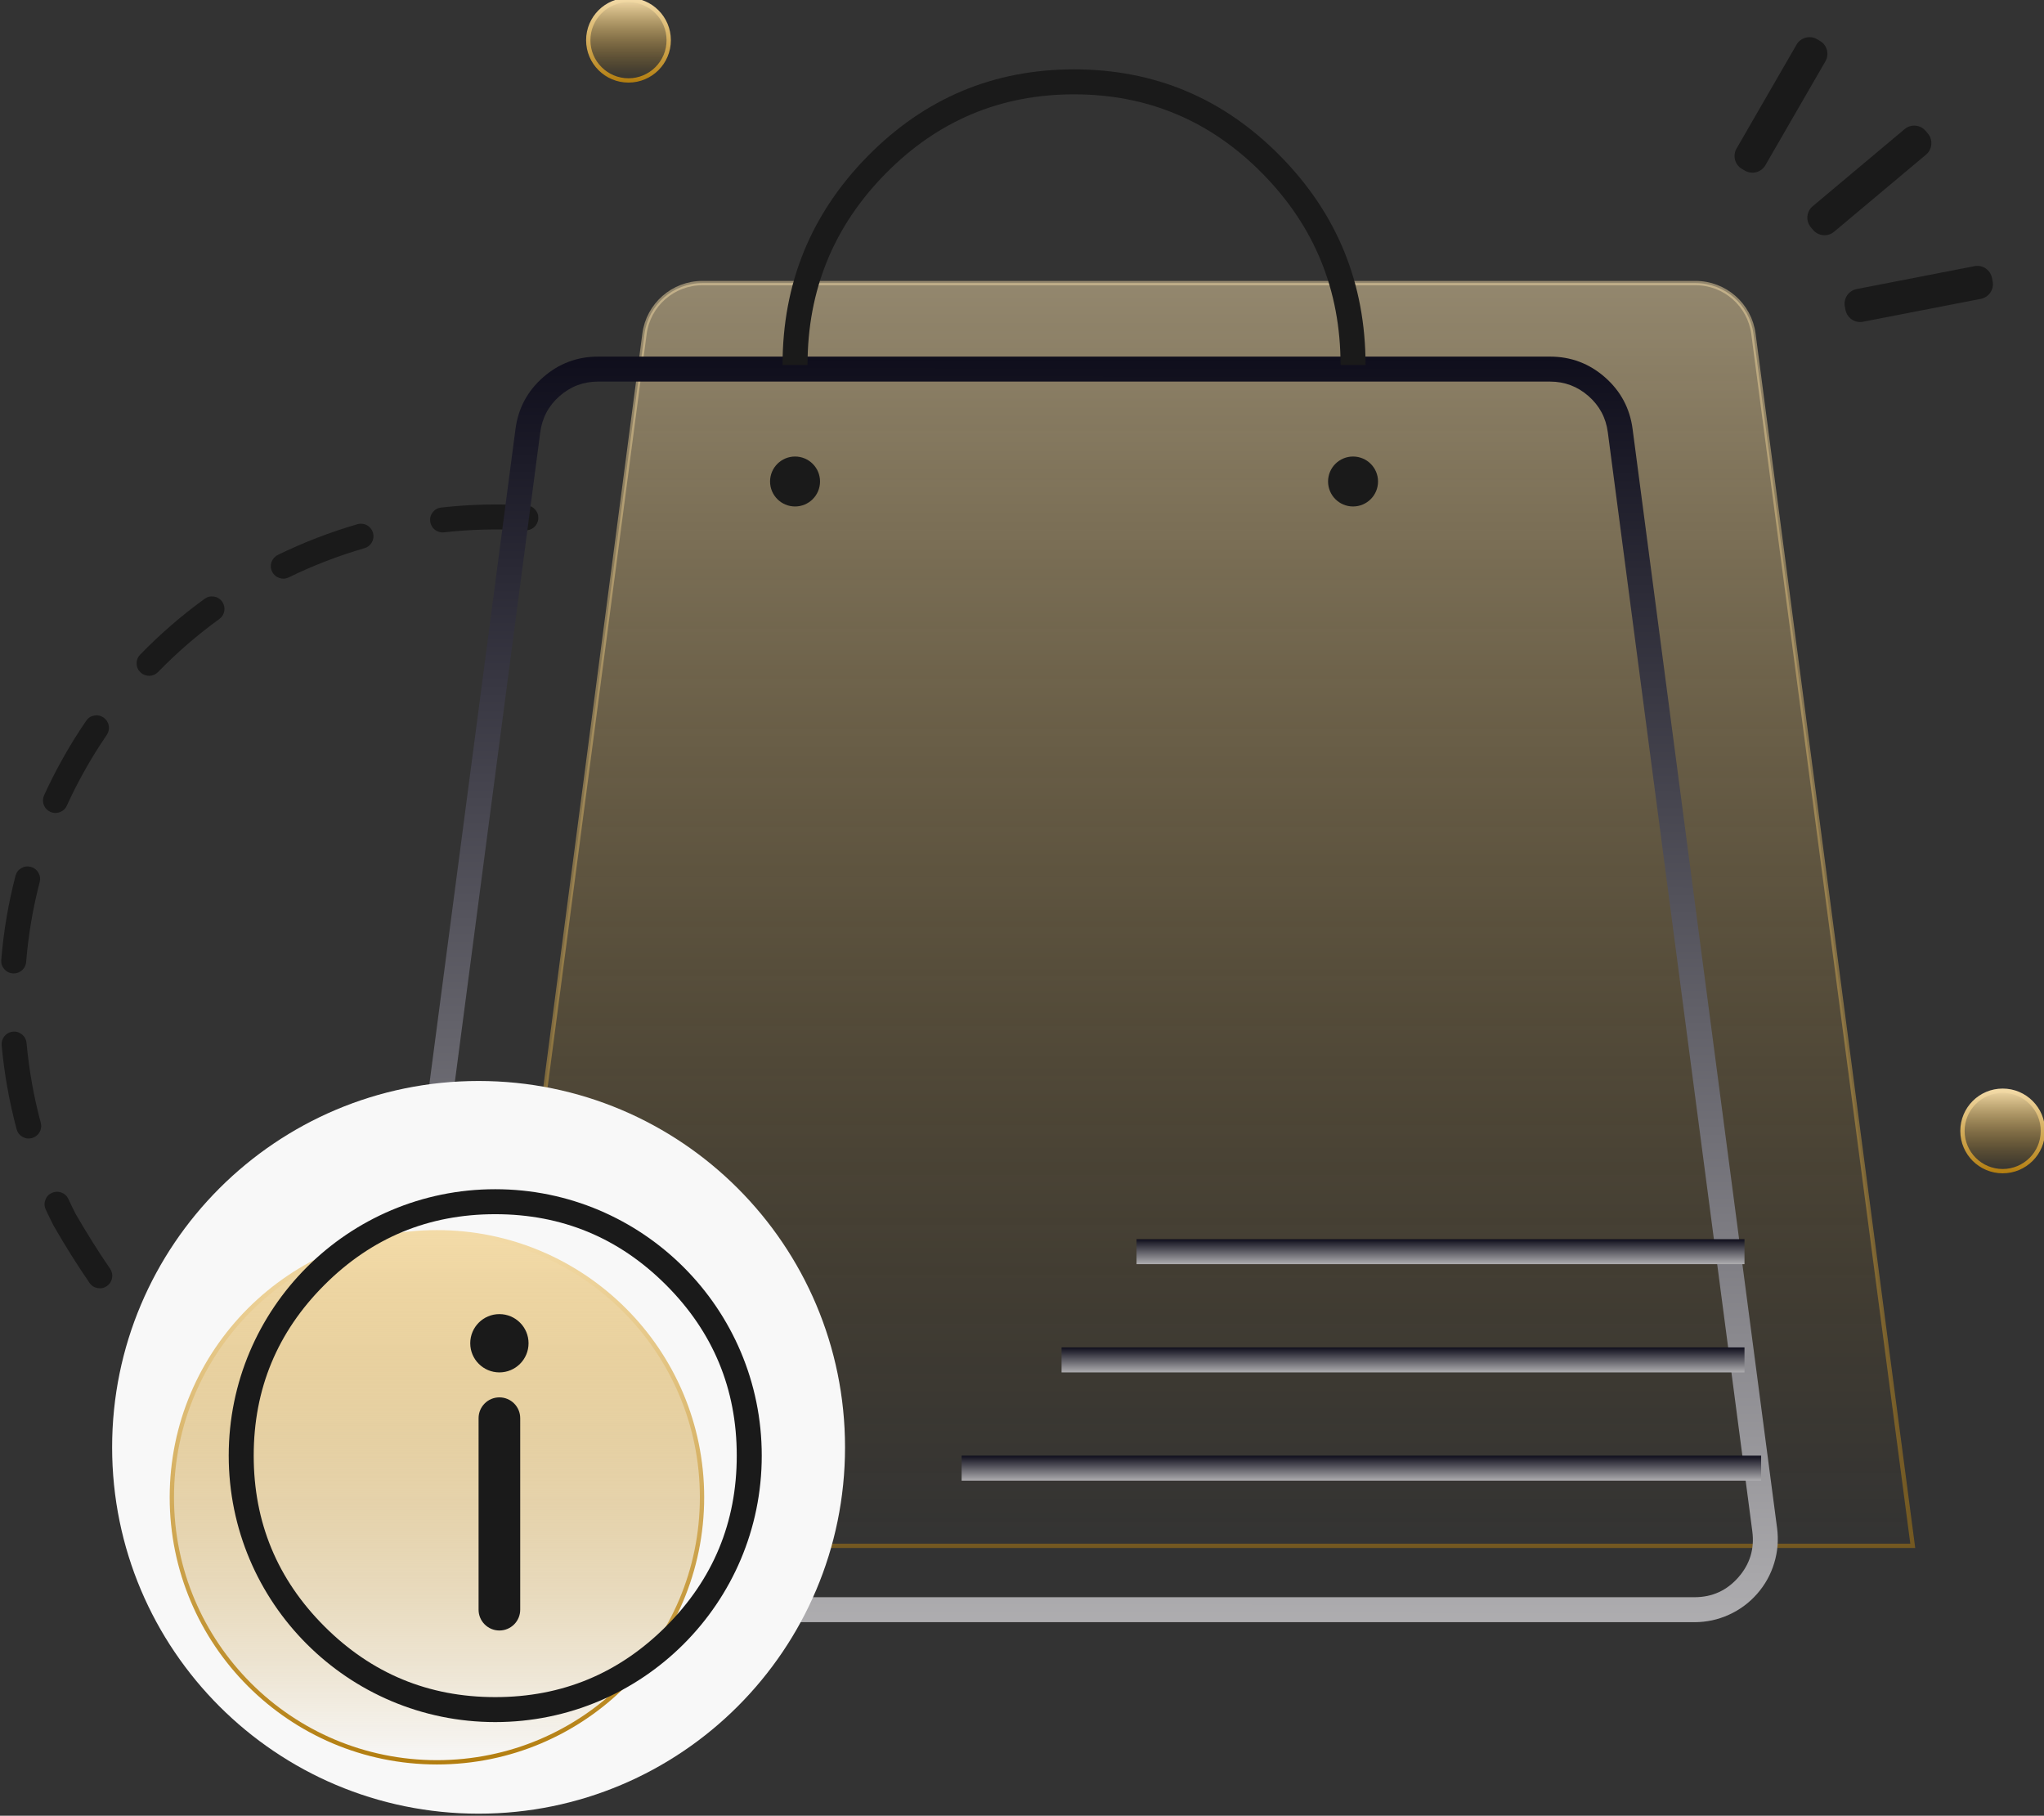
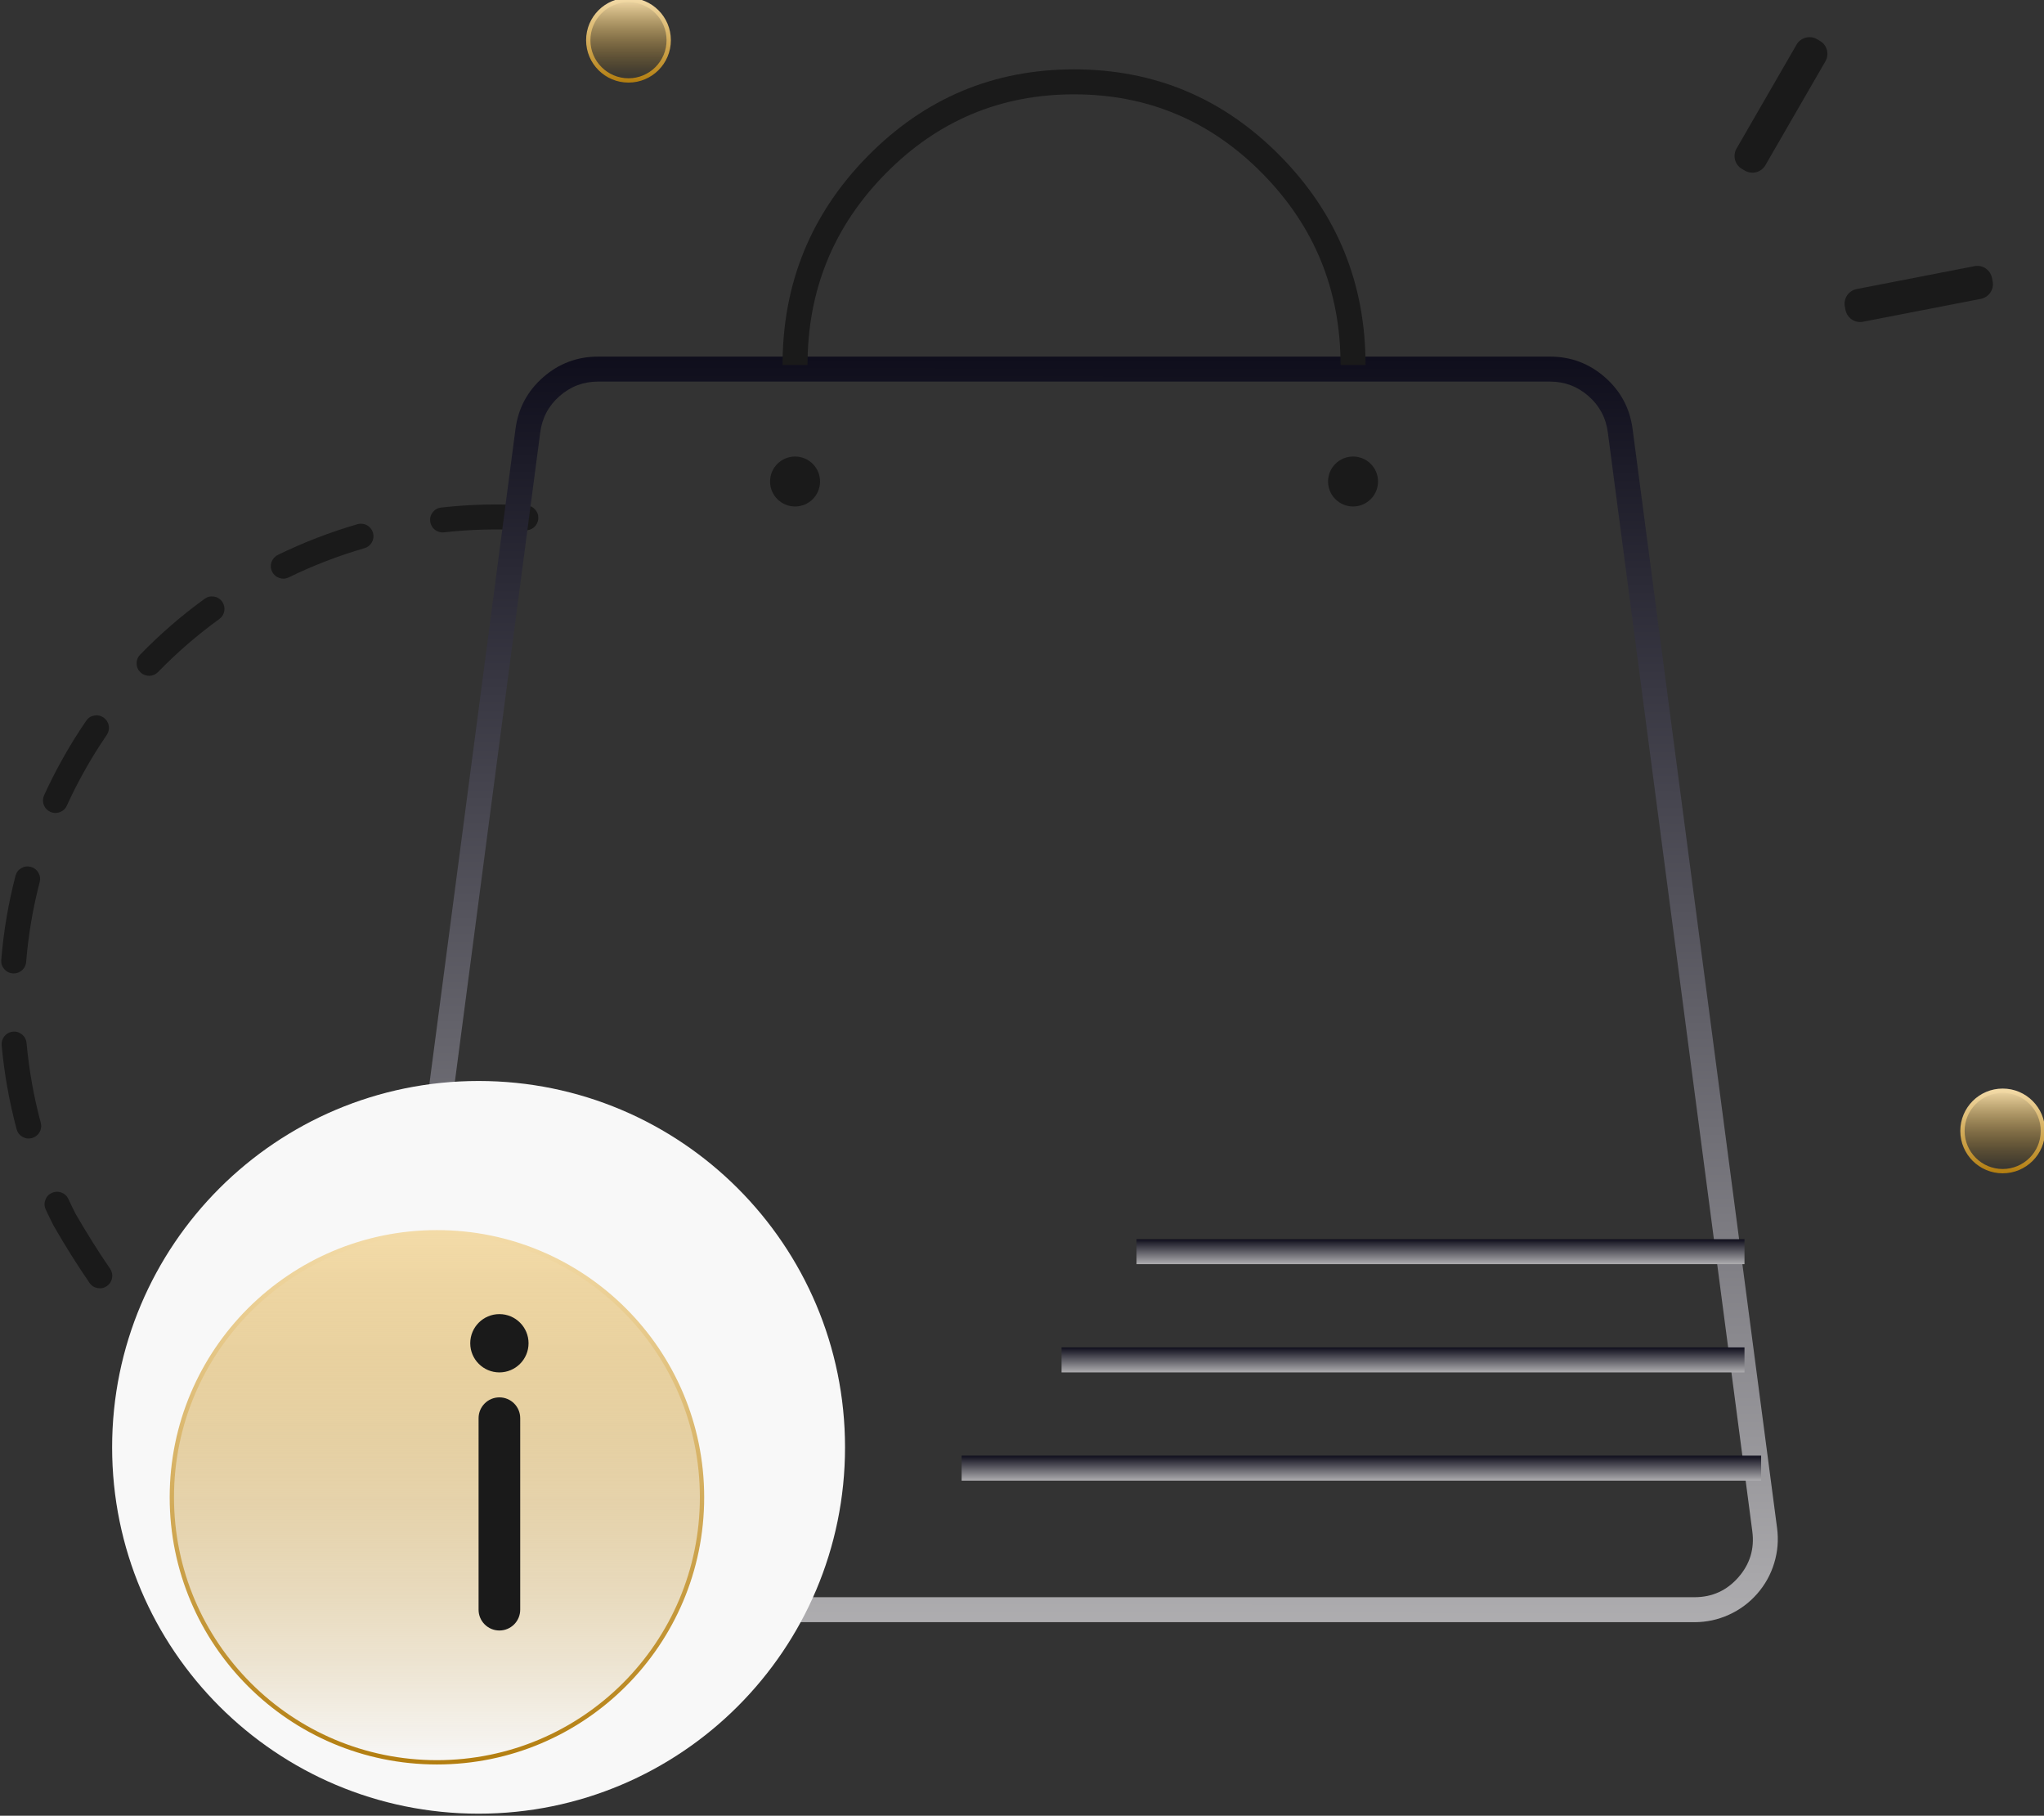
<svg xmlns="http://www.w3.org/2000/svg" width="179" height="159" viewBox="0 0 179 159" fill="none">
  <rect x="0" y="0" width="179" height="159" fill="#333333" stroke="none" />
  <path d="M175.382 102.556C177.327 102.556 178.905 100.979 178.905 99.034C178.905 97.089 177.327 95.512 175.382 95.512C173.436 95.512 171.859 97.089 171.859 99.034C171.859 100.979 173.436 102.556 175.382 102.556Z" fill="url(#paint0_linear_323_400)" stroke="url(#paint1_linear_323_400)" stroke-width="0.378" />
  <path d="M55.039 7.044C56.985 7.044 58.562 5.467 58.562 3.522C58.562 1.577 56.985 0 55.039 0C53.093 0 51.516 1.577 51.516 3.522C51.516 5.467 53.093 7.044 55.039 7.044Z" fill="url(#paint2_linear_323_400)" stroke="url(#paint3_linear_323_400)" stroke-width="0.378" />
  <path fill-rule="evenodd" clip-rule="evenodd" d="M45.982 46.439C45.942 46.436 45.902 46.434 45.861 46.432C43.532 46.296 41.206 46.358 38.881 46.617C38.737 46.633 38.595 46.621 38.456 46.581C38.316 46.541 38.19 46.475 38.077 46.385C37.965 46.296 37.875 46.189 37.805 46.065C37.735 45.94 37.692 45.807 37.674 45.666C37.674 45.663 37.673 45.661 37.673 45.659C37.673 45.656 37.673 45.654 37.672 45.652C37.639 45.352 37.717 45.084 37.905 44.848C38.094 44.612 38.338 44.477 38.639 44.444C41.128 44.166 43.62 44.103 46.115 44.256C46.416 44.274 46.667 44.396 46.867 44.622C47.068 44.849 47.159 45.112 47.14 45.414C47.132 45.559 47.095 45.696 47.032 45.826C46.968 45.957 46.882 46.07 46.773 46.166C46.665 46.262 46.542 46.334 46.405 46.381C46.267 46.428 46.127 46.448 45.982 46.439ZM23.827 50.055C23.828 50.057 23.829 50.06 23.831 50.062C23.831 50.064 23.833 50.066 23.834 50.068C23.968 50.335 24.178 50.517 24.461 50.612C24.745 50.708 25.021 50.69 25.29 50.559C27.424 49.518 29.633 48.666 31.917 48.004C32.205 47.921 32.422 47.748 32.568 47.487C32.714 47.226 32.747 46.951 32.667 46.663C32.666 46.66 32.666 46.658 32.665 46.656C32.665 46.654 32.664 46.651 32.663 46.649C32.623 46.51 32.557 46.383 32.467 46.27C32.376 46.157 32.267 46.066 32.14 45.995C32.013 45.926 31.877 45.883 31.733 45.867C31.589 45.851 31.447 45.863 31.308 45.903C28.903 46.6 26.577 47.497 24.331 48.593C24.2 48.656 24.087 48.743 23.991 48.851C23.895 48.96 23.823 49.083 23.776 49.22C23.729 49.357 23.71 49.498 23.719 49.643C23.727 49.788 23.764 49.925 23.827 50.055ZM12.296 58.871C12.298 58.873 12.3 58.875 12.302 58.876C12.303 58.878 12.305 58.879 12.307 58.881C12.41 58.979 12.528 59.054 12.662 59.106C12.794 59.157 12.932 59.182 13.075 59.18C13.22 59.178 13.359 59.148 13.492 59.091C13.625 59.033 13.742 58.952 13.843 58.848C15.497 57.145 17.285 55.598 19.207 54.207C19.324 54.122 19.421 54.017 19.497 53.894C19.573 53.77 19.622 53.637 19.645 53.494C19.668 53.353 19.663 53.213 19.631 53.074C19.599 52.935 19.541 52.808 19.459 52.691C19.458 52.689 19.457 52.687 19.455 52.685C19.454 52.684 19.452 52.681 19.451 52.68C19.274 52.435 19.036 52.289 18.738 52.241C18.439 52.194 18.168 52.258 17.923 52.435C15.899 53.901 14.016 55.531 12.274 57.325C12.063 57.541 11.96 57.801 11.965 58.103C11.969 58.405 12.08 58.661 12.296 58.871ZM4.404 71.091C4.406 71.093 4.408 71.093 4.41 71.094C4.412 71.095 4.415 71.096 4.417 71.097C4.691 71.218 4.967 71.225 5.247 71.118C5.527 71.011 5.729 70.822 5.853 70.55C6.704 68.685 7.692 66.886 8.818 65.154C8.993 64.884 9.171 64.617 9.352 64.351C9.434 64.231 9.49 64.1 9.52 63.959C9.549 63.816 9.551 63.674 9.524 63.532C9.497 63.392 9.445 63.262 9.368 63.142C9.291 63.022 9.194 62.921 9.077 62.839C9.075 62.838 9.073 62.837 9.071 62.835C9.069 62.834 9.067 62.833 9.065 62.831C8.816 62.661 8.543 62.604 8.246 62.66C7.949 62.716 7.715 62.869 7.545 63.118C7.354 63.397 7.167 63.679 6.982 63.963C5.798 65.786 4.758 67.679 3.862 69.642C3.802 69.774 3.769 69.913 3.764 70.057C3.759 70.203 3.782 70.343 3.833 70.479C3.884 70.615 3.958 70.736 4.057 70.842C4.156 70.948 4.272 71.031 4.404 71.091ZM1.111 85.237C1.114 85.238 1.116 85.238 1.118 85.238C1.121 85.238 1.123 85.238 1.125 85.238C1.268 85.248 1.406 85.23 1.542 85.186C1.677 85.141 1.8 85.073 1.908 84.981C2.019 84.887 2.107 84.776 2.173 84.646C2.24 84.517 2.279 84.38 2.29 84.236C2.483 81.868 2.878 79.537 3.475 77.242C3.551 76.953 3.513 76.678 3.364 76.419C3.214 76.16 2.994 75.991 2.706 75.912C2.703 75.912 2.701 75.911 2.699 75.91C2.697 75.91 2.694 75.909 2.692 75.908C2.4 75.832 2.123 75.871 1.863 76.023C1.602 76.177 1.434 76.399 1.358 76.692C0.729 79.109 0.313 81.564 0.11 84.058C0.085 84.359 0.171 84.625 0.366 84.855C0.562 85.085 0.81 85.213 1.111 85.237ZM2.325 91.331C2.297 91.033 2.17 90.788 1.941 90.595C1.712 90.401 1.448 90.317 1.15 90.339C1.148 90.34 1.145 90.34 1.143 90.34C1.141 90.34 1.138 90.341 1.136 90.341C0.991 90.354 0.855 90.394 0.727 90.462C0.598 90.529 0.487 90.618 0.395 90.73C0.302 90.841 0.234 90.966 0.19 91.105C0.147 91.243 0.132 91.384 0.145 91.529C0.372 94.018 0.809 96.47 1.457 98.886C1.535 99.178 1.705 99.399 1.966 99.55C2.228 99.701 2.505 99.737 2.797 99.659C2.799 99.659 2.801 99.658 2.803 99.658C2.806 99.657 2.808 99.656 2.81 99.656C2.947 99.617 3.072 99.553 3.185 99.466C3.298 99.379 3.39 99.273 3.461 99.15C3.533 99.024 3.579 98.889 3.598 98.745C3.617 98.602 3.608 98.46 3.57 98.32C2.955 96.025 2.54 93.695 2.325 91.331ZM9.368 112.614C9.367 112.616 9.365 112.616 9.364 112.618C9.363 112.618 9.361 112.619 9.36 112.62C9.111 112.791 8.838 112.849 8.541 112.794C8.244 112.739 8.01 112.588 7.839 112.339C6.768 110.783 5.718 109.111 4.689 107.321C4.684 107.312 4.679 107.304 4.674 107.295C4.67 107.287 4.665 107.278 4.661 107.269C4.434 106.821 4.215 106.368 4.003 105.912C3.876 105.638 3.865 105.359 3.969 105.075C4.073 104.792 4.262 104.587 4.536 104.46C4.539 104.459 4.541 104.458 4.543 104.457C4.545 104.456 4.547 104.455 4.549 104.454C4.68 104.396 4.816 104.364 4.958 104.359C5.101 104.354 5.239 104.377 5.373 104.426C5.509 104.476 5.631 104.55 5.737 104.648C5.844 104.746 5.928 104.861 5.989 104.993C6.185 105.418 6.389 105.839 6.6 106.256C7.596 107.985 8.61 109.599 9.642 111.1C9.724 111.219 9.78 111.35 9.81 111.492C9.84 111.633 9.842 111.776 9.816 111.918C9.79 112.059 9.738 112.19 9.66 112.31C9.583 112.431 9.485 112.533 9.368 112.614H9.368ZM13.326 116.375C13.184 116.37 13.045 116.391 12.911 116.439C12.777 116.487 12.656 116.559 12.55 116.654C12.548 116.656 12.546 116.657 12.545 116.658C12.543 116.66 12.541 116.661 12.54 116.663C12.317 116.868 12.2 117.12 12.187 117.422C12.174 117.724 12.27 117.986 12.474 118.208C14.277 120.171 16.134 121.836 18.044 123.204C18.289 123.38 18.561 123.443 18.859 123.394C19.157 123.345 19.394 123.197 19.57 122.952C19.572 122.949 19.574 122.947 19.576 122.944C19.578 122.941 19.58 122.938 19.582 122.935C19.751 122.69 19.81 122.42 19.759 122.127C19.707 121.833 19.561 121.6 19.318 121.426C17.531 120.146 15.787 118.581 14.086 116.729C13.987 116.621 13.873 116.538 13.741 116.477C13.61 116.415 13.471 116.382 13.326 116.375ZM25.463 124.644C25.182 124.548 24.908 124.564 24.64 124.691C24.372 124.819 24.186 125.022 24.084 125.3C24.082 125.305 24.081 125.309 24.079 125.313C24.078 125.317 24.076 125.322 24.075 125.326C24.028 125.463 24.009 125.604 24.018 125.749C24.027 125.894 24.064 126.031 24.128 126.161C24.192 126.292 24.279 126.404 24.387 126.5C24.496 126.596 24.619 126.667 24.757 126.714C27.11 127.517 29.529 127.918 32.014 127.918C32.316 127.918 32.574 127.81 32.787 127.597C33.001 127.384 33.108 127.126 33.108 126.824C33.108 126.557 33.022 126.322 32.85 126.119C32.679 125.915 32.462 125.791 32.199 125.746C32.169 125.741 32.138 125.737 32.107 125.734C32.076 125.732 32.045 125.73 32.014 125.73C29.771 125.73 27.587 125.368 25.463 124.644Z" fill="#1A1A1A" />
  <path d="M173.468 26.17L163.151 28.175C162.441 28.313 161.754 27.849 161.616 27.14L161.559 26.846C161.421 26.137 161.884 25.45 162.594 25.312L172.911 23.307C173.621 23.169 174.308 23.633 174.446 24.342L174.503 24.636C174.641 25.345 174.177 26.032 173.468 26.17Z" fill="#1A1A1A" />
  <path d="M157.33 3.909L152.075 13.008C151.714 13.634 151.928 14.435 152.554 14.796L152.813 14.945C153.439 15.307 154.24 15.092 154.602 14.466L159.857 5.368C160.218 4.742 160.004 3.941 159.378 3.58L159.118 3.43C158.492 3.069 157.692 3.283 157.33 3.909Z" fill="#1A1A1A" />
-   <path d="M166.795 11.306L158.744 18.059C158.19 18.523 158.118 19.349 158.582 19.903L158.775 20.132C159.239 20.685 160.065 20.758 160.619 20.293L168.67 13.54C169.224 13.075 169.296 12.25 168.832 11.696L168.639 11.467C168.174 10.913 167.349 10.841 166.795 11.306Z" fill="#1A1A1A" />
-   <path opacity="0.5" d="M56.441 29.234C56.775 26.691 58.944 24.789 61.51 24.789H148.486C151.051 24.789 153.22 26.691 153.554 29.234L167.507 135.365H42.488L56.441 29.234Z" fill="url(#paint4_linear_323_400)" stroke="url(#paint5_linear_323_400)" stroke-width="0.378" />
  <path fill-rule="evenodd" clip-rule="evenodd" d="M135.742 31.228H52.374C50.544 31.228 48.941 31.831 47.565 33.037C46.189 34.244 45.382 35.754 45.143 37.568L32.49 133.811C32.353 134.852 32.438 135.874 32.742 136.878C33.047 137.882 33.546 138.779 34.239 139.568C34.931 140.357 35.755 140.968 36.712 141.401C37.668 141.835 38.671 142.051 39.721 142.051H148.395C149.445 142.051 150.448 141.835 151.404 141.401C152.361 140.968 153.185 140.357 153.878 139.568C154.57 138.779 155.068 137.882 155.373 136.878C155.678 135.874 155.762 134.852 155.625 133.811L142.972 37.568C142.734 35.754 141.927 34.244 140.551 33.037C139.175 31.831 137.572 31.228 135.742 31.228ZM49.007 34.682C49.971 33.837 51.093 33.415 52.374 33.415H135.742C137.022 33.415 138.145 33.837 139.108 34.682C140.071 35.526 140.636 36.583 140.802 37.853L153.456 134.096C153.656 135.624 153.249 136.967 152.232 138.126C151.216 139.285 149.937 139.864 148.395 139.864H39.721C38.179 139.864 36.9 139.285 35.883 138.126C34.866 136.967 34.459 135.624 34.659 134.096L47.312 37.853C47.479 36.583 48.044 35.526 49.007 34.682Z" fill="url(#paint6_linear_323_400)" />
  <path fill-rule="evenodd" clip-rule="evenodd" d="M69.625 31.957H68.531C68.531 24.812 71.022 18.713 76.002 13.66C80.987 8.602 87.006 6.073 94.058 6.073C101.111 6.073 107.13 8.602 112.115 13.66C117.095 18.713 119.586 24.812 119.586 31.957H117.397C117.397 25.41 115.117 19.823 110.556 15.195C105.999 10.572 100.5 8.261 94.058 8.261C87.617 8.261 82.117 10.572 77.561 15.195C73 19.823 70.719 25.41 70.719 31.957H69.625Z" fill="#1A1A1A" />
  <path d="M69.625 44.351C70.834 44.351 71.813 43.372 71.813 42.164C71.813 40.956 70.834 39.977 69.625 39.977C68.417 39.977 67.437 40.956 67.437 42.164C67.437 43.372 68.417 44.351 69.625 44.351Z" fill="#1A1A1A" />
  <path d="M118.491 44.351C119.699 44.351 120.679 43.372 120.679 42.164C120.679 40.956 119.699 39.977 118.491 39.977C117.283 39.977 116.303 40.956 116.303 42.164C116.303 43.372 117.283 44.351 118.491 44.351Z" fill="#1A1A1A" />
  <path d="M152.771 108.512H99.529V110.699H152.771V108.512Z" fill="url(#paint7_linear_323_400)" />
  <path d="M152.771 117.99H92.965V120.178H152.771V117.99Z" fill="url(#paint8_linear_323_400)" />
  <path d="M154.229 127.469H84.212V129.656H154.229V127.469Z" fill="url(#paint9_linear_323_400)" />
  <path d="M41.911 158.82C59.635 158.82 74.002 144.457 74.002 126.739C74.002 109.022 59.635 94.659 41.911 94.659C24.187 94.659 9.819 109.022 9.819 126.739C9.819 144.457 24.187 158.82 41.911 158.82Z" fill="#F8F8F8" />
  <path d="M38.264 154.322C51.086 154.322 61.479 143.931 61.479 131.114C61.479 118.297 51.086 107.906 38.264 107.906C25.442 107.906 15.049 118.297 15.049 131.114C15.049 143.931 25.442 154.322 38.264 154.322Z" fill="url(#paint10_linear_323_400)" stroke="url(#paint11_linear_323_400)" stroke-width="0.378" />
-   <path fill-rule="evenodd" clip-rule="evenodd" d="M66.709 127.468C66.709 140.354 56.259 150.799 43.369 150.799C30.479 150.799 20.03 140.354 20.03 127.468C20.03 114.583 30.479 104.137 43.369 104.137C56.259 104.137 66.709 114.583 66.709 127.468ZM58.325 142.42C54.195 146.548 49.21 148.613 43.369 148.613C37.528 148.613 32.543 146.548 28.413 142.42C24.283 138.291 22.218 133.307 22.218 127.468C22.218 121.63 24.283 116.646 28.413 112.518C32.543 108.389 37.528 106.325 43.369 106.325C49.21 106.325 54.195 108.389 58.325 112.518C62.455 116.646 64.52 121.63 64.52 127.468C64.52 133.307 62.455 138.291 58.325 142.42Z" fill="#1A1A1A" />
  <path d="M43.734 122.365H43.734C42.727 122.365 41.911 123.181 41.911 124.188V140.957C41.911 141.964 42.727 142.78 43.734 142.78C44.741 142.78 45.557 141.964 45.557 140.957V124.188C45.557 123.181 44.741 122.365 43.734 122.365Z" fill="#1A1A1A" />
  <path d="M43.734 120.178C45.144 120.178 46.287 119.035 46.287 117.626C46.287 116.216 45.144 115.074 43.734 115.074C42.324 115.074 41.181 116.216 41.181 117.626C41.181 119.035 42.324 120.178 43.734 120.178Z" fill="#1A1A1A" />
  <defs>
    <linearGradient id="paint0_linear_323_400" x1="175.382" y1="95.388" x2="175.382" y2="102.679" gradientUnits="userSpaceOnUse">
      <stop stop-color="#F3DBA8" />
      <stop offset="1" stop-color="#B37E10" stop-opacity="0" />
    </linearGradient>
    <linearGradient id="paint1_linear_323_400" x1="175.382" y1="95.388" x2="175.382" y2="102.679" gradientUnits="userSpaceOnUse">
      <stop stop-color="#F3DBA8" />
      <stop offset="1" stop-color="#B37E10" />
    </linearGradient>
    <linearGradient id="paint2_linear_323_400" x1="55.039" y1="-0.124" x2="55.039" y2="7.167" gradientUnits="userSpaceOnUse">
      <stop stop-color="#F3DBA8" />
      <stop offset="1" stop-color="#B37E10" stop-opacity="0" />
    </linearGradient>
    <linearGradient id="paint3_linear_323_400" x1="55.039" y1="-0.124" x2="55.039" y2="7.167" gradientUnits="userSpaceOnUse">
      <stop stop-color="#F3DBA8" />
      <stop offset="1" stop-color="#B37E10" />
    </linearGradient>
    <linearGradient id="paint4_linear_323_400" x1="104.998" y1="24.665" x2="104.998" y2="135.489" gradientUnits="userSpaceOnUse">
      <stop stop-color="#F3DBA8" />
      <stop offset="1" stop-color="#B37E10" stop-opacity="0" />
    </linearGradient>
    <linearGradient id="paint5_linear_323_400" x1="104.998" y1="24.665" x2="104.998" y2="135.489" gradientUnits="userSpaceOnUse">
      <stop stop-color="#F3DBA8" />
      <stop offset="1" stop-color="#B37E10" />
    </linearGradient>
    <linearGradient id="paint6_linear_323_400" x1="94.058" y1="31.228" x2="93.846" y2="195.993" gradientUnits="userSpaceOnUse">
      <stop stop-color="#0F0E1C" />
      <stop offset="1" stop-color="#FBFAF7" />
    </linearGradient>
    <linearGradient id="paint7_linear_323_400" x1="126.15" y1="108.512" x2="126.15" y2="111.764" gradientUnits="userSpaceOnUse">
      <stop stop-color="#0F0E1C" />
      <stop offset="1" stop-color="#FBFAF7" />
    </linearGradient>
    <linearGradient id="paint8_linear_323_400" x1="122.868" y1="117.99" x2="122.868" y2="121.242" gradientUnits="userSpaceOnUse">
      <stop stop-color="#0F0E1C" />
      <stop offset="1" stop-color="#FBFAF7" />
    </linearGradient>
    <linearGradient id="paint9_linear_323_400" x1="119.221" y1="127.469" x2="119.221" y2="130.721" gradientUnits="userSpaceOnUse">
      <stop stop-color="#0F0E1C" />
      <stop offset="1" stop-color="#FBFAF7" />
    </linearGradient>
    <linearGradient id="paint10_linear_323_400" x1="38.264" y1="107.783" x2="38.264" y2="154.445" gradientUnits="userSpaceOnUse">
      <stop stop-color="#F3DBA8" />
      <stop offset="1" stop-color="#B37E10" stop-opacity="0" />
    </linearGradient>
    <linearGradient id="paint11_linear_323_400" x1="38.264" y1="107.783" x2="38.264" y2="154.445" gradientUnits="userSpaceOnUse">
      <stop stop-color="#F3DBA8" />
      <stop offset="1" stop-color="#B37E10" />
    </linearGradient>
  </defs>
</svg>